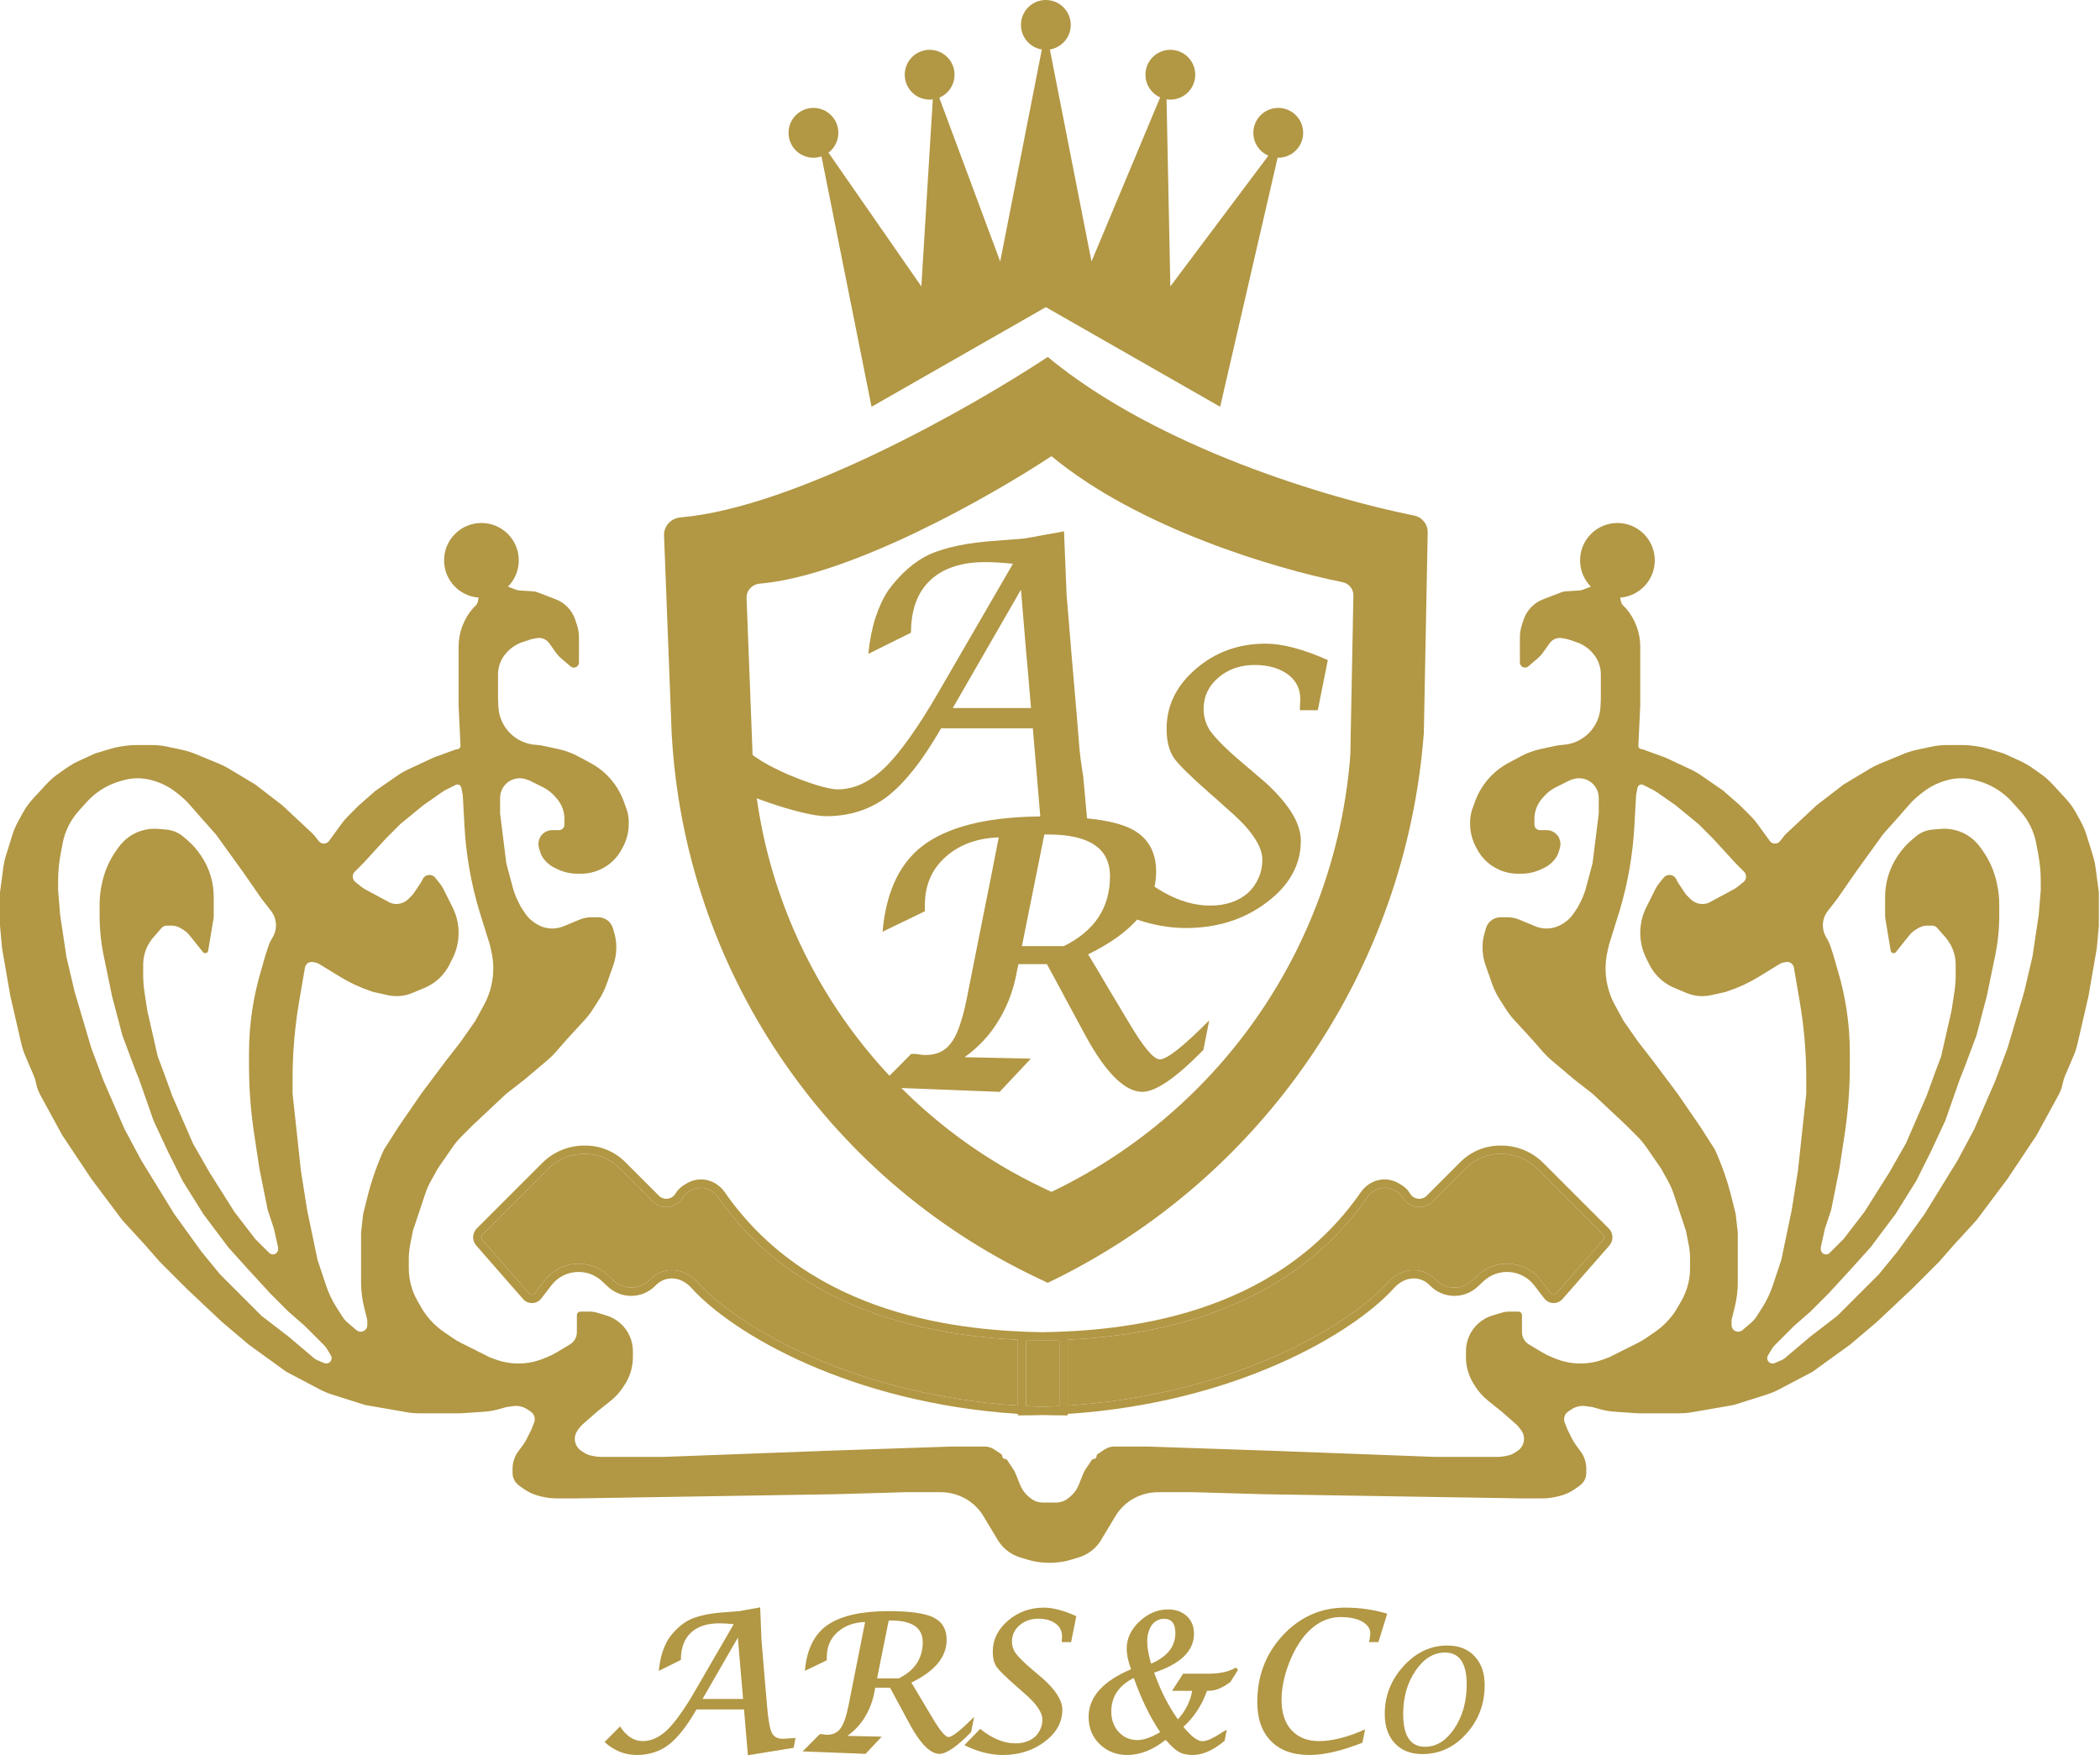
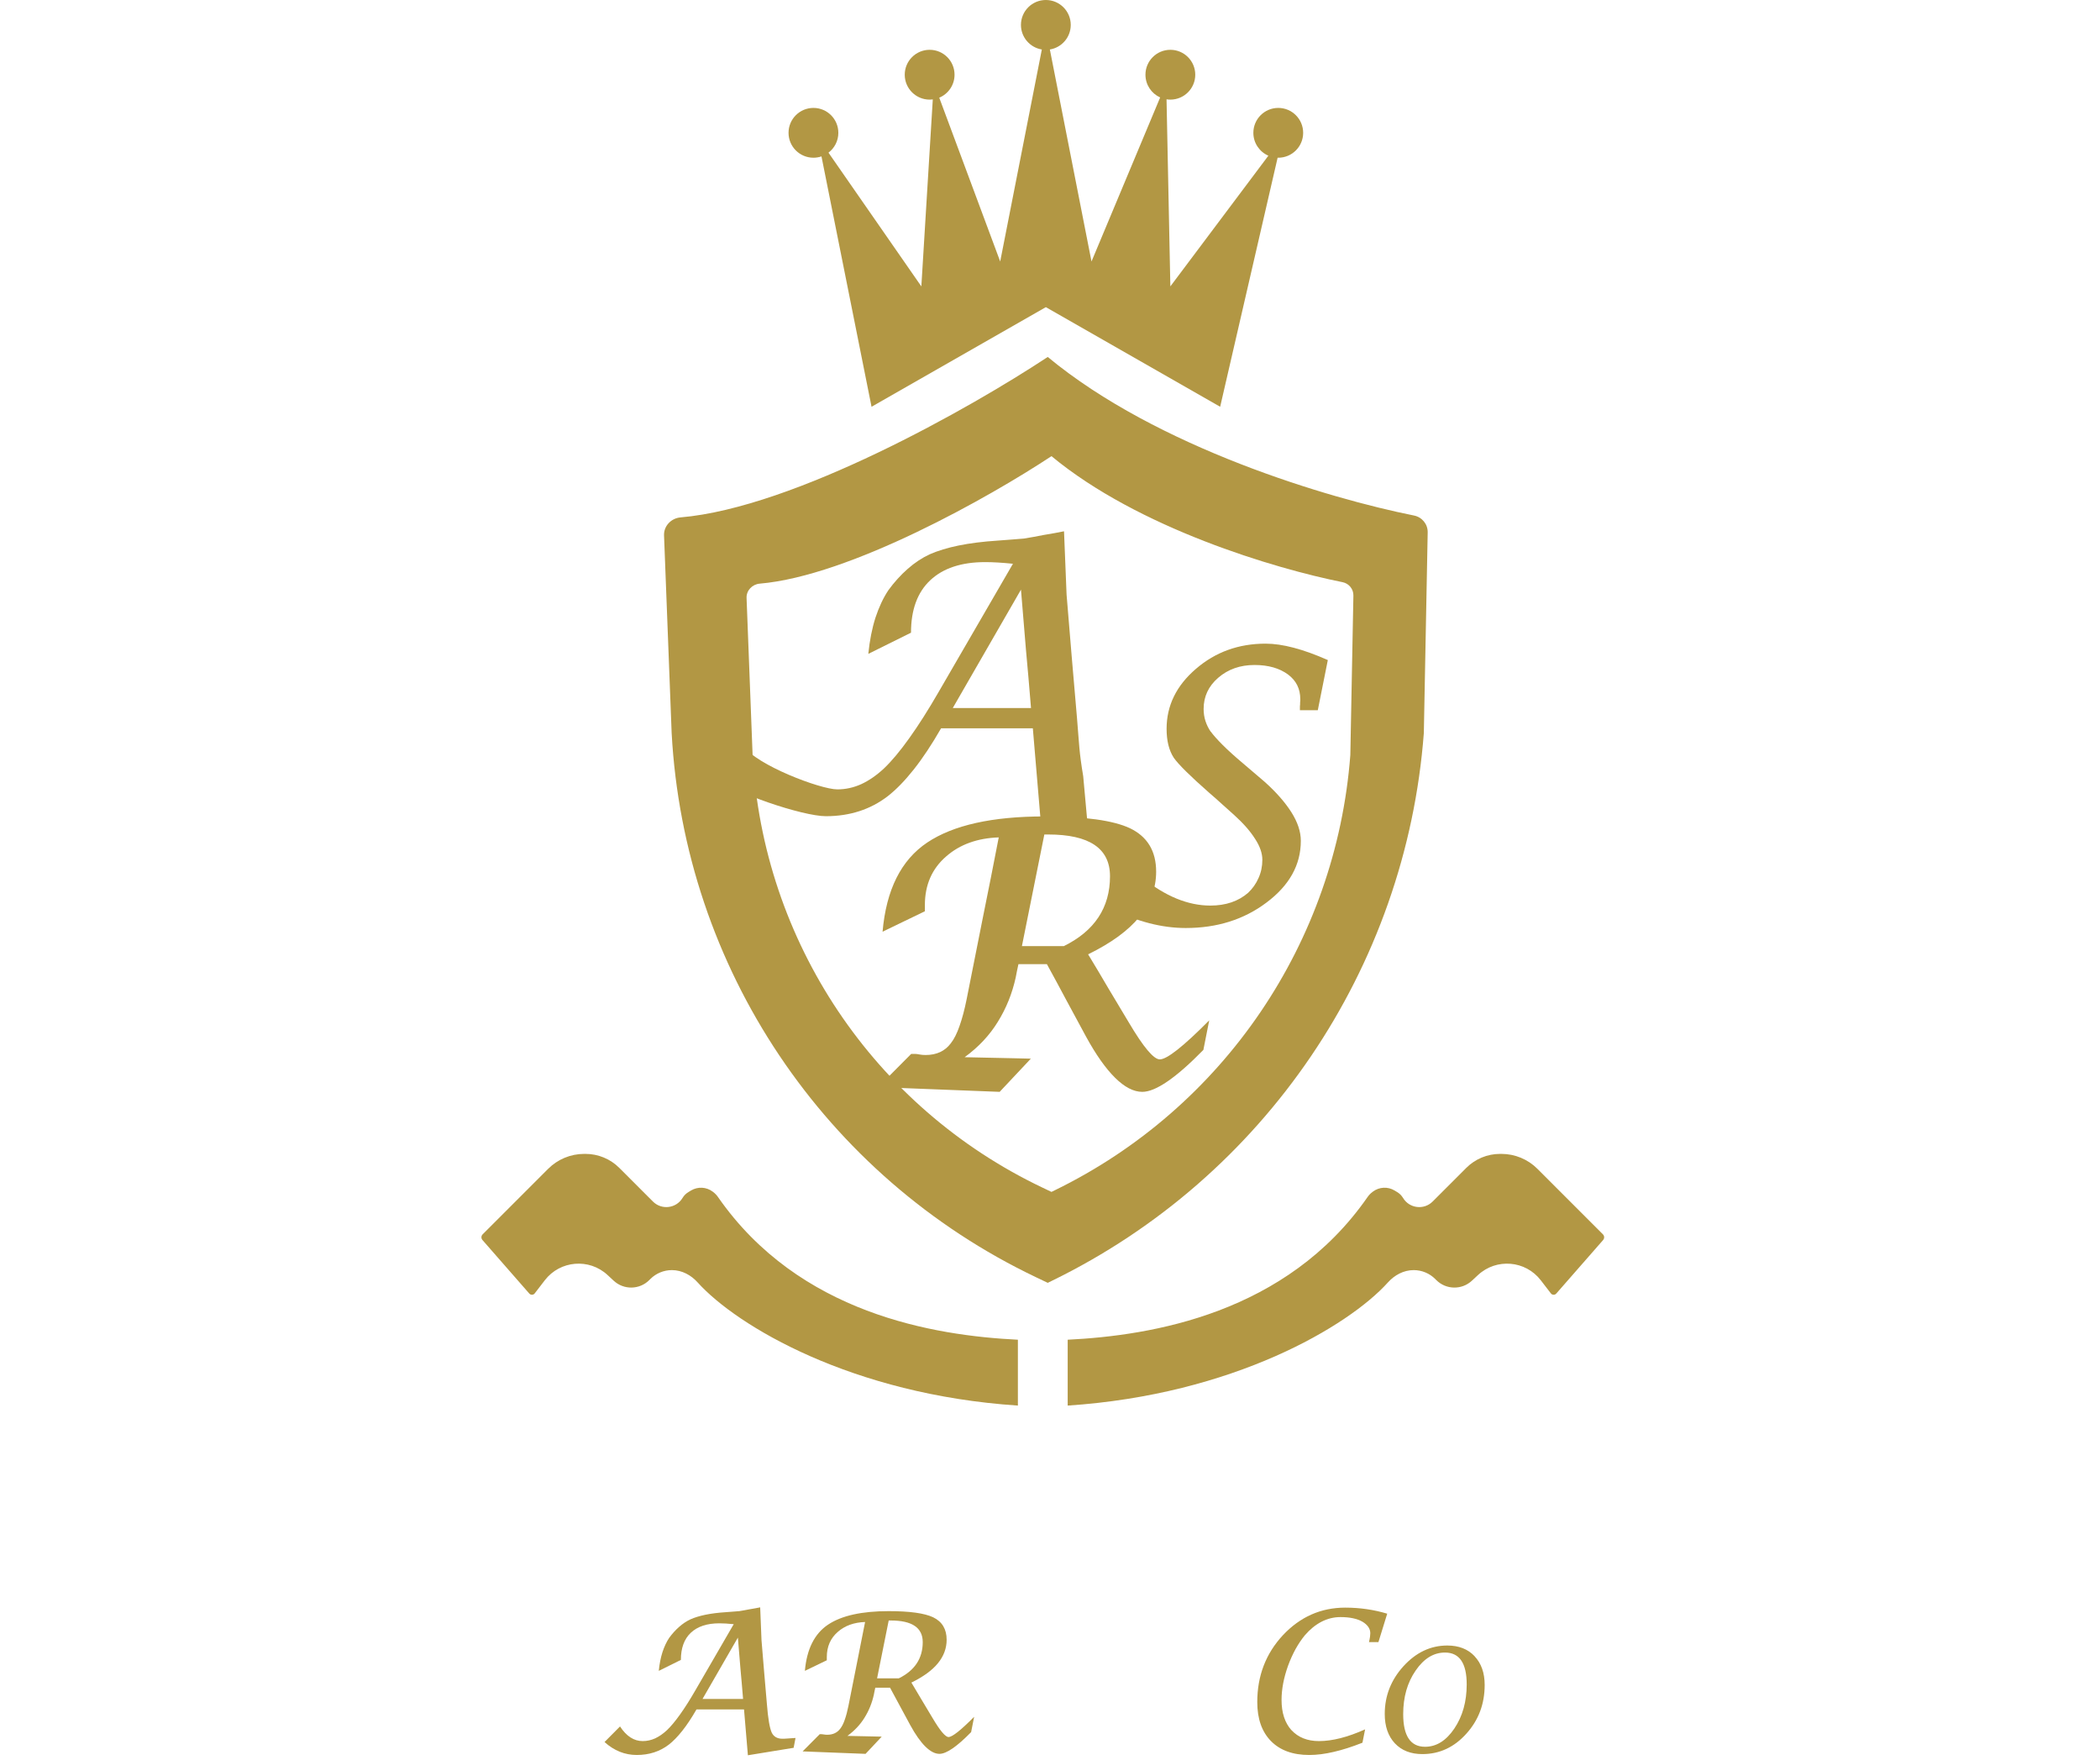
<svg xmlns="http://www.w3.org/2000/svg" width="253" height="212" viewBox="0 0 253 212" fill="none">
-   <path d="M118.09 208.267C119.524 209.429 120.94 210.009 122.337 210.009C123.293 210.009 124.079 209.744 124.694 209.212C124.974 208.947 125.191 208.639 125.343 208.29C125.502 207.941 125.582 207.561 125.582 207.152C125.582 206.742 125.43 206.305 125.126 205.842C124.83 205.372 124.398 204.878 123.828 204.362C123.578 204.134 123.32 203.903 123.054 203.668C122.788 203.425 122.527 203.193 122.268 202.973C121.069 201.918 120.329 201.185 120.048 200.776C119.752 200.32 119.604 199.72 119.604 198.977C119.604 197.527 120.215 196.278 121.437 195.231C122.652 194.183 124.102 193.659 125.787 193.659C126.834 193.659 128.128 194.001 129.669 194.684L129.043 197.815H127.927C127.927 197.792 127.927 197.762 127.927 197.724C127.927 197.679 127.927 197.633 127.927 197.587C127.935 197.534 127.939 197.485 127.939 197.439C127.939 197.394 127.939 197.364 127.939 197.348C127.946 197.295 127.95 197.25 127.95 197.212C127.95 197.174 127.95 197.143 127.95 197.121C127.95 196.483 127.699 195.974 127.199 195.595C126.66 195.193 125.957 194.992 125.092 194.992C124.196 194.992 123.441 195.257 122.826 195.789C122.219 196.312 121.915 196.961 121.915 197.736C121.915 198.001 121.953 198.252 122.029 198.487C122.105 198.722 122.215 198.946 122.36 199.159V199.147C122.527 199.375 122.777 199.656 123.111 199.99C123.445 200.324 123.874 200.711 124.398 201.151L125.718 202.278C126.439 202.924 126.997 203.557 127.392 204.18C127.787 204.802 127.984 205.398 127.984 205.967C127.984 207.47 127.267 208.757 125.832 209.827C124.428 210.882 122.75 211.41 120.8 211.41C119.32 211.41 117.782 211.015 116.188 210.226L118.09 208.267Z" fill="#B29744" />
  <path d="M96.696 210.977L98.757 208.905H98.996C99.072 208.905 99.163 208.916 99.269 208.939C99.391 208.962 99.519 208.973 99.656 208.973C100.339 208.973 100.863 208.73 101.227 208.245C101.432 207.987 101.615 207.626 101.774 207.163C101.941 206.692 102.089 206.134 102.218 205.489C102.552 203.804 102.886 202.123 103.22 200.445C103.562 198.768 103.896 197.083 104.222 195.39C102.886 195.436 101.793 195.83 100.943 196.574C100.055 197.341 99.611 198.354 99.611 199.614V200.001L96.969 201.276C97.197 198.658 98.127 196.802 99.759 195.709C101.383 194.623 103.82 194.081 107.068 194.081C109.588 194.081 111.372 194.327 112.42 194.821C113.505 195.344 114.048 196.248 114.048 197.531C114.048 198.555 113.699 199.497 113 200.354C112.31 201.204 111.243 201.982 109.801 202.688C110.226 203.387 110.651 204.1 111.076 204.829C111.509 205.55 111.934 206.26 112.351 206.958C113.255 208.484 113.896 209.247 114.276 209.247C114.723 209.247 115.752 208.434 117.361 206.81L116.997 208.655C115.289 210.4 114.018 211.273 113.183 211.273C112.644 211.273 112.078 210.981 111.486 210.397C110.894 209.812 110.287 208.951 109.664 207.812C109.254 207.053 108.848 206.301 108.446 205.558C108.051 204.814 107.645 204.062 107.228 203.303H105.452C105.421 203.44 105.391 203.58 105.36 203.724C105.338 203.861 105.311 203.998 105.281 204.134C105.061 205.136 104.689 206.059 104.165 206.901C103.649 207.744 102.958 208.48 102.093 209.11C102.427 209.118 102.772 209.125 103.129 209.133C103.486 209.14 103.842 209.148 104.199 209.155C104.563 209.163 104.916 209.171 105.258 209.178C105.6 209.186 105.922 209.193 106.226 209.201L104.279 211.273L96.696 210.977ZM105.668 202.176H108.287C110.207 201.227 111.167 199.774 111.167 197.815C111.167 196.077 109.881 195.208 107.307 195.208H107.068L105.668 202.176Z" fill="#B29744" />
  <path d="M74.698 207.971C75.465 209.148 76.376 209.736 77.431 209.736C77.947 209.736 78.448 209.626 78.934 209.406C79.42 209.178 79.89 208.852 80.346 208.427C80.824 207.971 81.348 207.345 81.917 206.548C82.494 205.744 83.109 204.776 83.762 203.645L88.396 195.652C87.72 195.584 87.143 195.549 86.665 195.549C85.177 195.549 84.031 195.929 83.226 196.688C82.429 197.439 82.031 198.529 82.031 199.956L79.367 201.276C79.45 200.442 79.598 199.69 79.811 199.022C80.031 198.354 80.3 197.781 80.619 197.303C80.983 196.802 81.386 196.358 81.826 195.971C82.266 195.584 82.725 195.28 83.204 195.06C83.705 194.84 84.304 194.658 85.003 194.513C85.709 194.369 86.525 194.267 87.451 194.206C87.58 194.198 87.731 194.187 87.906 194.172C88.081 194.157 88.278 194.141 88.498 194.126C88.589 194.119 88.68 194.111 88.771 194.103C88.862 194.096 88.961 194.088 89.067 194.081C89.257 194.05 89.458 194.016 89.671 193.978C89.891 193.933 90.111 193.891 90.331 193.853C90.559 193.815 90.779 193.777 90.992 193.739C91.204 193.701 91.401 193.663 91.584 193.625L91.743 197.576C91.849 198.851 91.956 200.134 92.062 201.425C92.176 202.715 92.286 203.994 92.392 205.262C92.529 207.023 92.726 208.18 92.984 208.734C93.227 209.212 93.652 209.452 94.259 209.452C94.29 209.452 94.354 209.452 94.453 209.452C94.552 209.444 94.673 209.436 94.817 209.429C94.961 209.414 95.121 209.402 95.295 209.395C95.47 209.387 95.652 209.376 95.842 209.36L95.614 210.545L90.103 211.444L89.637 205.922H83.91C83.325 206.939 82.756 207.797 82.202 208.495C81.648 209.193 81.109 209.748 80.585 210.157C79.499 210.992 78.209 211.41 76.714 211.41C75.279 211.41 73.985 210.89 72.831 209.85L74.698 207.971ZM84.638 204.658H89.523C89.47 203.99 89.416 203.356 89.363 202.757C89.31 202.157 89.257 201.565 89.204 200.98C89.159 200.388 89.109 199.793 89.056 199.193C89.003 198.586 88.95 197.944 88.897 197.269L84.638 204.658Z" fill="#B29744" />
-   <path d="M141.98 211.011C141.782 210.898 141.555 210.723 141.297 210.488C141.039 210.245 140.75 209.945 140.431 209.588C138.89 210.803 137.35 211.41 135.809 211.41C134.488 211.41 133.38 210.973 132.484 210.101C131.596 209.235 131.152 208.146 131.152 206.833C131.152 204.442 132.856 202.525 136.264 201.083C136.074 200.552 135.938 200.085 135.854 199.682C135.778 199.28 135.74 198.92 135.74 198.601C135.74 197.386 136.249 196.297 137.266 195.333V195.344C138.291 194.365 139.445 193.876 140.727 193.876C141.653 193.876 142.405 194.145 142.982 194.684C143.559 195.215 143.847 195.921 143.847 196.802C143.847 198.866 142.246 200.43 139.042 201.493C139.475 202.669 139.927 203.717 140.397 204.635C140.875 205.546 141.38 206.374 141.912 207.117C142.838 206.085 143.411 204.939 143.631 203.679H141.206L142.538 201.618H145.578C146.974 201.618 148.079 201.371 148.891 200.878L149.153 201.151L148.231 202.62C147.76 202.969 147.308 203.235 146.876 203.417C146.443 203.592 146.018 203.679 145.601 203.679H145.407C144.838 205.349 143.893 206.799 142.572 208.028C143.035 208.59 143.46 209.019 143.847 209.315C144.234 209.603 144.568 209.748 144.849 209.748C145.107 209.748 145.422 209.668 145.794 209.508C146.166 209.341 146.576 209.114 147.024 208.825L147.32 208.632C147.327 208.632 147.354 208.62 147.399 208.598C147.453 208.567 147.506 208.537 147.559 208.506C147.62 208.469 147.673 208.438 147.718 208.415C147.771 208.385 147.798 208.37 147.798 208.37L147.536 209.702C146.17 210.841 144.887 211.41 143.688 211.41C142.989 211.41 142.42 211.277 141.98 211.011ZM138.473 200.491C138.511 200.476 138.545 200.464 138.575 200.457C138.613 200.442 138.648 200.426 138.678 200.411C138.693 200.449 138.705 200.487 138.712 200.525C138.727 200.563 138.742 200.601 138.758 200.639L138.473 200.491ZM138.211 197.747C138.211 198.46 138.367 199.348 138.678 200.411C140.629 199.576 141.604 198.343 141.604 196.711C141.604 195.572 141.145 195.003 140.226 195.003C139.938 195.003 139.672 195.067 139.429 195.196C139.187 195.318 138.97 195.496 138.78 195.732C138.598 195.99 138.458 196.289 138.359 196.631C138.26 196.965 138.211 197.337 138.211 197.747ZM139.896 208.848C139.881 208.818 139.862 208.787 139.839 208.757C139.817 208.727 139.794 208.692 139.771 208.655C139.809 208.639 139.839 208.624 139.862 208.609C139.892 208.586 139.927 208.563 139.965 208.541L139.896 208.848ZM137.027 209.611C137.794 209.611 138.708 209.292 139.771 208.655C138.541 206.825 137.482 204.65 136.594 202.13C135.699 202.578 135.023 203.14 134.568 203.816C134.112 204.491 133.885 205.281 133.885 206.184C133.885 207.163 134.184 207.987 134.784 208.655V208.643C135.376 209.288 136.124 209.611 137.027 209.611Z" fill="#B29744" />
  <path d="M164.143 209.93C162.906 210.423 161.756 210.791 160.693 211.034C159.631 211.285 158.644 211.41 157.733 211.41C155.759 211.41 154.222 210.852 153.122 209.736C152.021 208.613 151.471 207.045 151.471 205.034C151.471 201.884 152.499 199.2 154.556 196.984C156.636 194.768 159.141 193.659 162.071 193.659C163.817 193.659 165.502 193.902 167.126 194.388L166.067 197.815H164.929C164.99 197.557 165.031 197.341 165.054 197.166C165.077 196.992 165.088 196.851 165.088 196.745C165.088 196.198 164.773 195.735 164.143 195.356C163.49 194.984 162.61 194.798 161.502 194.798C160.697 194.798 159.934 194.984 159.213 195.356C158.492 195.728 157.824 196.271 157.209 196.984C156.815 197.462 156.443 198.013 156.093 198.635C155.752 199.257 155.448 199.929 155.183 200.65C154.659 202.108 154.397 203.485 154.397 204.783C154.397 206.324 154.795 207.539 155.592 208.427V208.415C156.405 209.296 157.509 209.736 158.906 209.736C160.507 209.736 162.359 209.266 164.462 208.324L164.143 209.93Z" fill="#B29744" />
  <path d="M171.359 211.302C169.967 211.302 168.862 210.869 168.045 210.002C167.234 209.129 166.829 207.955 166.829 206.478C166.829 204.291 167.581 202.37 169.086 200.714C170.601 199.053 172.36 198.223 174.363 198.223C175.75 198.223 176.846 198.651 177.651 199.506H177.643C178.46 200.368 178.868 201.523 178.868 202.971C178.868 205.259 178.132 207.216 176.661 208.844C175.191 210.483 173.423 211.302 171.359 211.302ZM171.686 210.421C173.046 210.421 174.217 209.694 175.202 208.24C176.203 206.758 176.703 204.982 176.703 202.912C176.703 200.351 175.831 199.07 174.086 199.07C172.721 199.07 171.544 199.792 170.554 201.235C169.553 202.678 169.052 204.428 169.052 206.486C169.052 209.11 169.93 210.421 171.686 210.421Z" fill="#B29744" />
  <path fill-rule="evenodd" clip-rule="evenodd" d="M126.228 43C116.918 49.154 95.698 61.158 81.991 62.327C80.86 62.423 79.958 63.362 80.001 64.496L80.918 88.31C82.452 116.548 99.291 141.691 124.818 153.861L126.228 154.533L126.768 154.27C152.34 141.788 169.379 116.685 171.538 88.31L172.003 64.131C172.022 63.146 171.326 62.296 170.36 62.103C160.134 60.059 139.402 53.916 126.228 43ZM126.677 54.95C119.279 59.84 102.417 69.379 91.524 70.308C90.626 70.384 89.909 71.13 89.944 72.031L90.671 90.956C91.891 113.394 105.272 133.374 125.556 143.045L126.677 143.579L127.106 143.37C147.427 133.451 160.967 113.503 162.682 90.956L163.052 71.742C163.067 70.959 162.514 70.284 161.746 70.13C153.62 68.506 137.146 63.624 126.677 54.95Z" fill="#B29744" />
-   <path fill-rule="evenodd" clip-rule="evenodd" d="M70.381 138C68.488 138 66.672 138.752 65.333 140.091L57.439 147.985C56.881 148.543 56.851 149.439 57.371 150.033L63.016 156.484C63.606 157.159 64.666 157.125 65.212 156.415L66.427 154.836C67.911 152.906 70.734 152.67 72.518 154.327L73.254 155.011C74.867 156.509 77.376 156.462 78.933 154.906L79.055 154.783C79.557 154.282 80.237 154 80.946 154C81.828 154 82.669 154.445 83.302 155.148C88.263 160.657 102.44 169.001 122.631 170.321V170.5H123.131C123.974 170.5 124.807 170.488 125.631 170.463C126.456 170.488 127.289 170.5 128.131 170.5H128.631V170.321C148.823 169.001 163 160.657 167.961 155.148C168.593 154.445 169.435 154 170.316 154C171.026 154 171.706 154.282 172.208 154.783L172.33 154.906C173.886 156.462 176.395 156.509 178.008 155.011L178.745 154.327C180.529 152.67 183.351 152.906 184.836 154.836L186.05 156.415C186.597 157.125 187.657 157.159 188.247 156.484L193.892 150.033C194.412 149.439 194.382 148.543 193.823 147.985L185.929 140.091C184.591 138.752 182.775 138 180.881 138H180.723C178.931 138 177.212 138.712 175.945 139.979L171.89 144.034C171.301 144.623 170.316 144.502 169.887 143.788C169.63 143.36 169.272 143.001 168.843 142.744L168.521 142.551C167.36 141.854 165.892 141.93 164.808 142.742L164.732 142.799C164.421 143.033 164.152 143.319 163.935 143.632C153.447 158.729 135.177 160.319 125.631 160.482C116.086 160.319 97.815 158.729 87.328 143.632C87.11 143.319 86.842 143.033 86.531 142.799L86.455 142.742C85.371 141.93 83.903 141.854 82.741 142.551L82.419 142.744C81.991 143.001 81.632 143.36 81.376 143.788C80.947 144.502 79.962 144.623 79.373 144.034L75.318 139.979C74.05 138.712 72.332 138 70.539 138H70.381ZM122.631 161.386C112.515 160.889 96.259 158.241 86.506 144.203C86.345 143.971 86.15 143.764 85.93 143.599L85.855 143.542C85.096 142.974 84.069 142.921 83.256 143.408L82.934 143.602C82.646 143.774 82.406 144.015 82.233 144.302C81.47 145.574 79.715 145.79 78.666 144.742L74.611 140.686C73.531 139.607 72.066 139 70.539 139H70.381C68.753 139 67.192 139.647 66.04 140.798L58.147 148.692C57.96 148.878 57.95 149.177 58.124 149.375L63.768 155.826C63.943 156.026 64.258 156.016 64.42 155.805L65.634 154.226C67.478 151.83 70.983 151.537 73.198 153.594L73.935 154.278C75.154 155.41 77.049 155.375 78.226 154.199L78.348 154.076C79.037 153.387 79.972 153 80.946 153C82.172 153 83.268 153.615 84.045 154.479C88.797 159.756 102.69 168 122.631 169.319V161.386ZM123.631 169.379V161.5C124.241 161.498 124.911 161.495 125.631 161.483C126.352 161.495 127.021 161.498 127.631 161.5V169.379C126.971 169.415 126.304 169.443 125.631 169.463C124.958 169.443 124.292 169.415 123.631 169.379ZM128.631 169.319V161.386C138.747 160.889 155.004 158.241 164.756 144.203C164.918 143.971 165.113 143.764 165.332 143.599L165.408 143.542C166.167 142.974 167.194 142.921 168.007 143.408L168.329 143.602C168.617 143.774 168.857 144.015 169.03 144.302C169.793 145.574 171.548 145.79 172.597 144.742L176.652 140.686C177.732 139.607 179.196 139 180.723 139H180.881C182.51 139 184.071 139.647 185.222 140.798L193.116 148.692C193.302 148.878 193.312 149.177 193.139 149.375L187.494 155.826C187.319 156.026 187.005 156.016 186.843 155.805L185.629 154.226C183.785 151.83 180.28 151.537 178.064 153.594L177.328 154.278C176.109 155.41 174.213 155.375 173.037 154.199L172.915 154.076C172.226 153.387 171.291 153 170.316 153C169.091 153 167.995 153.615 167.218 154.479C162.466 159.756 148.572 168 128.631 169.319Z" fill="#B29744" />
  <path d="M128.631 161.386V169.319C148.572 168 162.466 159.756 167.218 154.479C167.995 153.615 169.091 153 170.316 153C171.291 153 172.226 153.387 172.915 154.076L173.037 154.199C174.213 155.375 176.109 155.41 177.328 154.278L178.064 153.594C180.28 151.537 183.785 151.83 185.629 154.226L186.843 155.805C187.005 156.016 187.319 156.026 187.494 155.826L193.139 149.375C193.312 149.177 193.302 148.878 193.116 148.692L185.222 140.798C184.071 139.647 182.51 139 180.881 139H180.723C179.196 139 177.732 139.607 176.652 140.686L172.597 144.742C171.548 145.79 169.793 145.574 169.03 144.302C168.857 144.015 168.617 143.774 168.329 143.602L168.007 143.408C167.194 142.921 166.167 142.974 165.408 143.542L165.332 143.599C165.113 143.764 164.918 143.971 164.756 144.203C155.004 158.241 138.747 160.889 128.631 161.386Z" fill="#B29744" />
-   <path d="M123.631 169.379V161.5C124.241 161.498 124.911 161.495 125.631 161.483C126.352 161.495 127.021 161.498 127.631 161.5V169.379C126.971 169.415 126.304 169.443 125.631 169.463C124.958 169.443 124.292 169.415 123.631 169.379Z" fill="#B29744" />
  <path d="M122.631 161.386C112.515 160.889 96.259 158.241 86.506 144.203C86.345 143.971 86.15 143.764 85.93 143.599L85.855 143.542C85.096 142.974 84.069 142.921 83.256 143.408L82.934 143.602C82.646 143.774 82.406 144.015 82.233 144.302C81.47 145.574 79.715 145.79 78.666 144.742L74.611 140.686C73.531 139.607 72.066 139 70.539 139H70.381C68.753 139 67.192 139.647 66.04 140.798L58.147 148.692C57.96 148.878 57.95 149.177 58.124 149.375L63.768 155.826C63.943 156.026 64.258 156.016 64.42 155.805L65.634 154.226C67.478 151.83 70.983 151.537 73.198 153.594L73.935 154.278C75.154 155.41 77.049 155.375 78.226 154.199L78.348 154.076C79.037 153.387 79.972 153 80.946 153C82.172 153 83.268 153.615 84.045 154.479C88.797 159.756 102.69 168 122.631 169.319V161.386Z" fill="#B29744" />
-   <path fill-rule="evenodd" clip-rule="evenodd" d="M62.5 67.5C62.5 68.734 62.003 69.852 61.199 70.665C61.288 70.7 61.378 70.736 61.465 70.771L61.473 70.774L61.473 70.774C61.916 70.951 62.324 71.114 62.546 71.128L64.216 71.232C64.404 71.244 64.59 71.284 64.766 71.352L66.969 72.2C67.484 72.398 67.952 72.702 68.342 73.092C68.775 73.525 69.101 74.052 69.294 74.633L69.503 75.259C69.667 75.75 69.75 76.264 69.75 76.781V79.807C69.75 80.072 69.581 80.306 69.33 80.39C69.125 80.458 68.9 80.414 68.736 80.274L67.559 79.265C67.354 79.089 67.171 78.889 67.013 78.668L66.161 77.475C66.105 77.396 66.041 77.324 65.971 77.257C65.909 77.198 65.842 77.144 65.77 77.097C65.437 76.875 65.03 76.794 64.637 76.873L64 77L62.94 77.353C62.162 77.613 61.472 78.084 60.947 78.713L60.889 78.783C60.631 79.093 60.424 79.44 60.274 79.814C60.093 80.267 60 80.751 60 81.239V84.25L60.042 85.132C60.16 87.612 62.137 89.599 64.617 89.73C64.872 89.743 65.126 89.777 65.375 89.83L67.265 90.235C68.084 90.411 68.875 90.7 69.615 91.094L71.123 91.899C71.87 92.297 72.554 92.804 73.153 93.403C74.04 94.29 74.722 95.361 75.151 96.54L75.5 97.5C75.666 97.997 75.75 98.517 75.75 99.041V99.222C75.75 100.225 75.499 101.211 75.018 102.091L74.873 102.357C74.463 103.109 73.885 103.755 73.183 104.247C72.251 104.9 71.139 105.25 70 105.25H69.575C68.704 105.25 67.844 105.047 67.065 104.657L66.737 104.494C66.415 104.332 66.12 104.12 65.865 103.865L65.764 103.765C65.427 103.427 65.181 103.009 65.05 102.55L64.928 102.123C64.814 101.722 64.853 101.293 65.04 100.921C65.322 100.356 65.898 100 66.529 100H67.346C67.593 100 67.82 99.86 67.931 99.638C67.976 99.547 68 99.447 68 99.346V98.632C68 97.741 67.677 96.88 67.09 96.21L66.851 95.937C66.454 95.483 65.973 95.111 65.433 94.842L63.965 94.108C63.822 94.036 63.674 93.975 63.522 93.924L63.364 93.871C63.123 93.791 62.87 93.75 62.616 93.75C61.309 93.75 60.25 94.809 60.25 96.116V98L61 104L61.764 106.864C61.921 107.453 62.137 108.025 62.41 108.57L62.75 109.25L63.265 110.022C63.585 110.502 64.003 110.908 64.492 111.214L64.638 111.305C65.356 111.754 66.21 111.934 67.048 111.815C67.348 111.772 67.641 111.691 67.921 111.574L69.841 110.775C70.276 110.593 70.743 110.5 71.214 110.5H72.087C72.662 110.5 73.203 110.771 73.548 111.23C73.681 111.409 73.781 111.61 73.843 111.824L74.034 112.495C74.177 112.996 74.25 113.514 74.25 114.035V114.15C74.25 114.878 74.126 115.601 73.884 116.288L73.092 118.531C72.865 119.175 72.565 119.791 72.198 120.367L71.424 121.583C71.142 122.027 70.821 122.445 70.466 122.833L68.25 125.25L66.945 126.742C66.649 127.08 66.328 127.396 65.985 127.686L63.25 130L61 131.75L57 135.5L55.574 136.926C55.192 137.308 54.845 137.723 54.538 138.167L52.75 140.75L51.906 142.269C51.636 142.755 51.411 143.266 51.236 143.794L49.75 148.25L49.425 149.876C49.309 150.457 49.25 151.049 49.25 151.641V152.778C49.25 153.424 49.329 154.067 49.486 154.693C49.661 155.394 49.932 156.068 50.291 156.696L50.737 157.478C51.404 158.644 52.324 159.647 53.428 160.412L54.474 161.136C54.824 161.378 55.191 161.596 55.572 161.786L59 163.5L59.638 163.739C60.539 164.077 61.493 164.25 62.455 164.25C63.476 164.25 64.487 164.055 65.435 163.676L65.83 163.518C66.276 163.34 66.707 163.126 67.118 162.879L68.671 161.948C68.888 161.818 69.073 161.641 69.213 161.43C69.4 161.15 69.5 160.82 69.5 160.483V158.427C69.5 158.314 69.545 158.205 69.625 158.125C69.705 158.045 69.814 158 69.927 158H71.042C71.346 158 71.648 158.044 71.939 158.132L73.049 158.465C73.675 158.653 74.253 158.975 74.742 159.41C75.701 160.262 76.25 161.484 76.25 162.767V163.48C76.25 164.636 75.92 165.768 75.3 166.743L75.136 167.001C74.715 167.662 74.188 168.25 73.575 168.74L72 170L70.225 171.553C70.075 171.684 69.94 171.83 69.821 171.989L69.595 172.289C69.371 172.588 69.25 172.952 69.25 173.326C69.25 173.903 69.539 174.442 70.019 174.763L70.345 174.98C70.612 175.158 70.912 175.282 71.227 175.345L71.583 175.417C71.86 175.472 72.142 175.5 72.425 175.5H80L100 174.75L114.75 174.25H118.599C119.023 174.25 119.439 174.376 119.792 174.611L120.605 175.153C120.696 175.214 120.75 175.315 120.75 175.424C120.75 175.604 120.896 175.75 121.076 175.75C121.185 175.75 121.286 175.804 121.347 175.895L122.087 177.006C122.195 177.168 122.287 177.341 122.359 177.523L122.895 178.863C123.128 179.445 123.507 179.956 123.996 180.346L124.177 180.491C124.391 180.662 124.633 180.794 124.893 180.881C125.129 180.96 125.377 181 125.627 181H126H126.862H127.236C127.485 181 127.733 180.96 127.969 180.881C128.229 180.794 128.472 180.662 128.685 180.491L128.867 180.346C129.355 179.956 129.734 179.445 129.967 178.863L130.503 177.523C130.576 177.341 130.667 177.168 130.775 177.006L131.516 175.895C131.576 175.804 131.678 175.75 131.786 175.75C131.966 175.75 132.112 175.604 132.112 175.424C132.112 175.315 132.167 175.214 132.257 175.153L133.07 174.611C133.424 174.376 133.839 174.25 134.264 174.25H138.112L152.862 174.75L172.862 175.5H180.437C180.72 175.5 181.002 175.472 181.279 175.417L181.635 175.345C181.95 175.282 182.25 175.158 182.517 174.98L182.843 174.763C183.324 174.442 183.612 173.903 183.612 173.326C183.612 172.952 183.491 172.588 183.267 172.289L183.041 171.989C182.922 171.83 182.787 171.684 182.637 171.553L180.862 170L179.287 168.74C178.675 168.25 178.147 167.662 177.726 167.001L177.563 166.743C176.942 165.768 176.612 164.636 176.612 163.48V162.767C176.612 161.484 177.161 160.262 178.12 159.41C178.609 158.975 179.187 158.653 179.813 158.465L180.924 158.132C181.214 158.044 181.516 158 181.82 158H182.935C182.974 158 183.013 158.005 183.05 158.016C183.12 158.035 183.185 158.073 183.237 158.125C183.317 158.205 183.362 158.314 183.362 158.427V160.483C183.362 160.82 183.462 161.15 183.649 161.43C183.789 161.641 183.975 161.818 184.192 161.948L185.744 162.879C186.155 163.126 186.586 163.34 187.032 163.518L187.428 163.676C188.375 164.055 189.387 164.25 190.407 164.25C191.369 164.25 192.324 164.077 193.224 163.739L193.862 163.5L197.29 161.786C197.671 161.596 198.038 161.378 198.388 161.136L199.434 160.412C200.539 159.647 201.458 158.644 202.125 157.478L202.572 156.696C202.93 156.068 203.201 155.394 203.376 154.693C203.533 154.067 203.612 153.424 203.612 152.778V151.641C203.612 151.049 203.554 150.457 203.437 149.876L203.112 148.25L201.627 143.794C201.451 143.266 201.226 142.755 200.956 142.269L200.112 140.75L198.324 138.167C198.017 137.723 197.67 137.308 197.288 136.926L195.862 135.5L191.862 131.75L189.612 130L186.877 127.686C186.534 127.396 186.214 127.08 185.918 126.742L184.612 125.25L182.396 122.833C182.041 122.445 181.72 122.027 181.438 121.583L180.664 120.367C180.297 119.791 179.997 119.175 179.77 118.531L178.978 116.288C178.736 115.601 178.612 114.878 178.612 114.15V114.035C178.612 113.514 178.685 112.996 178.828 112.495L179.02 111.824C179.081 111.61 179.181 111.409 179.314 111.23C179.659 110.771 180.2 110.5 180.775 110.5H181.648C182.119 110.5 182.586 110.593 183.022 110.775L184.941 111.574C185.221 111.691 185.514 111.772 185.814 111.815C186.652 111.934 187.506 111.754 188.224 111.305L188.37 111.214C188.859 110.908 189.278 110.502 189.597 110.022L190.112 109.25L190.452 108.57C190.725 108.025 190.941 107.453 191.098 106.864L191.862 104L192.612 98V96.116C192.612 94.809 191.553 93.75 190.246 93.75C189.992 93.75 189.739 93.791 189.498 93.871L189.341 93.924C189.189 93.975 189.04 94.036 188.897 94.108L187.429 94.842C186.89 95.111 186.408 95.483 186.011 95.937L185.772 96.21C185.186 96.88 184.862 97.741 184.862 98.632V99.346C184.862 99.447 184.886 99.547 184.931 99.638C185.042 99.86 185.269 100 185.517 100H186.333C186.964 100 187.54 100.356 187.823 100.921C188.009 101.293 188.049 101.722 187.934 102.123L187.812 102.55C187.681 103.009 187.435 103.427 187.098 103.765L186.997 103.865C186.742 104.12 186.448 104.332 186.125 104.494L185.797 104.657C185.018 105.047 184.159 105.25 183.287 105.25H182.862C181.723 105.25 180.612 104.9 179.679 104.247C178.977 103.755 178.399 103.109 177.989 102.357L177.844 102.091C177.364 101.211 177.112 100.225 177.112 99.222V99.041C177.112 98.517 177.197 97.997 177.362 97.5L177.711 96.54C178.14 95.361 178.822 94.29 179.709 93.403C180.308 92.804 180.992 92.297 181.739 91.899L183.248 91.094C183.987 90.7 184.778 90.411 185.597 90.235L187.487 89.83C187.737 89.777 187.99 89.743 188.246 89.73C190.725 89.599 192.702 87.612 192.82 85.132L192.862 84.25V81.239C192.862 80.751 192.769 80.267 192.588 79.814C192.438 79.44 192.231 79.093 191.973 78.783L191.915 78.713C191.39 78.084 190.7 77.613 189.922 77.353L188.862 77L188.225 76.873C187.833 76.794 187.425 76.875 187.092 77.097C186.94 77.198 186.808 77.326 186.701 77.475L185.849 78.668C185.692 78.889 185.508 79.089 185.303 79.265L184.126 80.274C183.962 80.414 183.737 80.458 183.532 80.39C183.281 80.306 183.112 80.072 183.112 79.807V76.781C183.112 76.264 183.196 75.75 183.359 75.259L183.568 74.633C183.761 74.052 184.088 73.525 184.52 73.092C184.911 72.702 185.378 72.398 185.893 72.2L188.096 71.352C188.273 71.284 188.458 71.244 188.647 71.232L190.317 71.128C190.538 71.114 190.946 70.951 191.39 70.774L191.527 70.719C191.572 70.701 191.618 70.683 191.663 70.665C190.859 69.852 190.362 68.734 190.362 67.5C190.362 65.015 192.377 63 194.862 63C197.347 63 199.362 65.015 199.362 67.5C199.362 69.874 197.524 71.819 195.193 71.988C195.212 72.076 195.23 72.163 195.246 72.243L195.246 72.245C195.268 72.353 195.287 72.451 195.307 72.529C195.343 72.674 195.418 72.806 195.523 72.911L195.862 73.25C196.99 74.539 197.612 76.194 197.612 77.907V85L197.383 89.822C197.371 90.055 197.557 90.25 197.79 90.25C197.838 90.25 197.885 90.258 197.93 90.275L200.612 91.25L203.672 92.678C204.131 92.892 204.572 93.145 204.989 93.434L207.612 95.25L209.612 97L210.889 98.277C211.204 98.592 211.494 98.931 211.756 99.291L213.216 101.299C213.311 101.43 213.445 101.528 213.598 101.579C213.907 101.682 214.247 101.581 214.451 101.327L215.018 100.618C215.044 100.586 215.071 100.554 215.099 100.523C215.138 100.479 215.18 100.437 215.223 100.397L218.862 97L222.112 94.5L225.283 92.597C225.669 92.366 226.071 92.164 226.487 91.993L229.363 90.808C229.862 90.603 230.377 90.443 230.904 90.33L232.68 89.95C233.3 89.817 233.932 89.75 234.566 89.75H236.473C236.898 89.75 237.324 89.78 237.745 89.841L238.195 89.905C238.639 89.968 239.078 90.065 239.508 90.194L241.362 90.75L243.356 91.656C243.859 91.885 244.34 92.159 244.793 92.476L245.818 93.194C246.346 93.564 246.833 93.989 247.27 94.463L248.857 96.182C249.359 96.725 249.791 97.328 250.145 97.977L250.688 98.971C250.97 99.489 251.201 100.034 251.377 100.597L252.133 103.017C252.286 103.505 252.396 104.005 252.464 104.512L252.862 107.5V111.5L252.612 114.25L251.612 120L250.293 125.717C250.173 126.238 250.006 126.747 249.796 127.239L248.816 129.524C248.681 129.84 248.578 130.17 248.511 130.508C248.412 131 248.24 131.474 248 131.914L245.362 136.75L241.862 142L238.112 147L235.362 150L233.612 152L230.362 155.25L226.112 159.25L222.862 162L218.362 165.25L214.325 167.375C213.851 167.624 213.355 167.831 212.844 167.993L208.862 169.25L203.878 170.117C203.368 170.205 202.852 170.25 202.335 170.25H197.362L194.566 170.064C193.932 170.021 193.304 169.912 192.693 169.737L191.862 169.5L191.052 169.384C190.447 169.298 189.831 169.438 189.322 169.777L188.93 170.038C188.724 170.175 188.57 170.378 188.491 170.613C188.408 170.863 188.416 171.134 188.514 171.379L188.862 172.25L189.374 173.274C189.533 173.591 189.719 173.893 189.932 174.176L190.405 174.807C190.864 175.419 191.112 176.164 191.112 176.929V177.438C191.112 177.805 191.004 178.163 190.801 178.467C190.676 178.654 190.518 178.817 190.336 178.948L189.783 179.342C189.175 179.776 188.487 180.083 187.758 180.245L187.401 180.325C186.877 180.441 186.341 180.5 185.805 180.5H183.362L152.362 180L143.612 179.75H139.526C138.757 179.75 137.995 179.897 137.282 180.182L137.251 180.195C136.339 180.559 135.533 181.145 134.905 181.899C134.71 182.133 134.534 182.381 134.377 182.642L132.664 185.498C132.463 185.831 132.223 186.139 131.948 186.414C131.399 186.963 130.724 187.369 129.982 187.598L129.088 187.873C128.365 188.095 127.617 188.22 126.862 188.245V188.25H126.58H126.282H126V188.245C125.245 188.22 124.497 188.095 123.774 187.873L122.88 187.598C122.138 187.369 121.463 186.963 120.914 186.414C120.639 186.139 120.399 185.831 120.199 185.498L118.485 182.642C118.329 182.381 118.152 182.133 117.957 181.899C117.329 181.145 116.523 180.559 115.611 180.195L115.581 180.182C114.867 179.897 114.105 179.75 113.336 179.75H109.25L100.5 180L69.5 180.5H67.058C66.521 180.5 65.986 180.441 65.462 180.325L65.105 180.245C64.376 180.083 63.687 179.776 63.079 179.342L62.527 178.948C62.344 178.817 62.186 178.654 62.062 178.467C61.858 178.163 61.75 177.805 61.75 177.438V176.929C61.75 176.164 61.998 175.419 62.457 174.807L62.931 174.176C63.143 173.893 63.33 173.591 63.488 173.274L64 172.25L64.348 171.379C64.446 171.134 64.454 170.863 64.371 170.613C64.293 170.378 64.138 170.175 63.932 170.038L63.54 169.777C63.031 169.438 62.415 169.298 61.81 169.384L61 169.5L60.17 169.737C59.558 169.912 58.93 170.021 58.296 170.064L55.5 170.25H50.527C50.01 170.25 49.494 170.205 48.985 170.117L44 169.25L40.018 167.993C39.507 167.831 39.011 167.624 38.537 167.375L34.5 165.25L30 162L26.75 159.25L22.5 155.25L19.25 152L17.5 150L14.75 147L11 142L7.5 136.75L4.862 131.914C4.622 131.474 4.45 131 4.352 130.508C4.284 130.17 4.182 129.84 4.046 129.524L3.067 127.239C2.856 126.747 2.69 126.238 2.569 125.717L1.25 120L0.25 114.25L0 111.5V107.5L0.398 104.512C0.466 104.005 0.577 103.505 0.729 103.017L1.485 100.597C1.661 100.034 1.892 99.489 2.175 98.971L2.717 97.977C3.071 97.328 3.504 96.725 4.005 96.182L5.592 94.463C6.029 93.989 6.516 93.564 7.044 93.194L8.069 92.476C8.522 92.159 9.003 91.885 9.506 91.656L11.5 90.75L13.354 90.194C13.784 90.065 14.223 89.968 14.668 89.905L15.117 89.841C15.538 89.78 15.964 89.75 16.39 89.75H18.297C18.93 89.75 19.562 89.817 20.182 89.95L21.958 90.33C22.485 90.443 23.001 90.603 23.499 90.808L26.375 91.993C26.791 92.164 27.194 92.366 27.579 92.597L30.75 94.5L34 97L37.639 100.397C37.713 100.466 37.782 100.539 37.844 100.618L38.412 101.327C38.615 101.581 38.955 101.682 39.264 101.579C39.417 101.528 39.551 101.43 39.646 101.299L41.107 99.291C41.368 98.931 41.658 98.592 41.973 98.277L43.25 97L45.25 95.25L47.873 93.434C48.29 93.145 48.731 92.892 49.19 92.678L52.25 91.25L54.932 90.275C54.977 90.258 55.024 90.25 55.072 90.25C55.305 90.25 55.491 90.055 55.48 89.822L55.25 85V77.907C55.25 76.194 55.872 74.539 57 73.25L57.339 72.911C57.444 72.806 57.519 72.674 57.555 72.529C57.575 72.451 57.594 72.353 57.616 72.245L57.616 72.243C57.625 72.2 57.634 72.154 57.644 72.108C57.652 72.068 57.66 72.028 57.669 71.988C55.338 71.819 53.5 69.874 53.5 67.5C53.5 65.015 55.515 63 58 63C60.485 63 62.5 65.015 62.5 67.5ZM14.944 93.97C15.479 93.824 16.031 93.75 16.585 93.75C17.192 93.75 17.795 93.839 18.377 94.013L18.599 94.08C19.525 94.358 20.391 94.804 21.154 95.398L21.488 95.657C21.995 96.052 22.463 96.493 22.886 96.977L24 98.25L26 100.5L29.25 105L31.5 108.25L32.656 109.736C33.041 110.231 33.25 110.841 33.25 111.468C33.25 111.98 33.111 112.482 32.848 112.92L32.713 113.145C32.571 113.381 32.456 113.632 32.369 113.893L32 115L31.5 116.75L31.461 116.881C30.988 118.458 30.627 120.067 30.383 121.696C30.128 123.396 30 125.113 30 126.833V128.354C30 131.114 30.208 133.87 30.621 136.599L31.25 140.75L31.75 143.25L32.25 145.75L33 148L33.483 150.172C33.494 150.224 33.5 150.277 33.5 150.329V150.484C33.5 150.951 33.009 151.254 32.591 151.046C32.531 151.015 32.476 150.976 32.428 150.928L30.75 149.25L28.25 146L25.25 141.25L23.25 137.75L20.75 132L19.75 129.25L19 127.25L17.75 121.75L17.411 119.547C17.304 118.85 17.25 118.146 17.25 117.44V116.2C17.25 115.736 17.315 115.273 17.442 114.827C17.645 114.118 18.002 113.462 18.487 112.907L19.5 111.75C19.66 111.59 19.877 111.5 20.104 111.5H20.649C21.042 111.5 21.428 111.607 21.765 111.809L22.008 111.955C22.333 112.15 22.621 112.402 22.858 112.698L24.451 114.689C24.483 114.729 24.524 114.762 24.57 114.785C24.784 114.892 25.04 114.761 25.079 114.526L25.707 110.759C25.735 110.587 25.75 110.412 25.75 110.237V108.044C25.75 107.186 25.625 106.333 25.378 105.511C25.128 104.675 24.754 103.881 24.27 103.155L24.176 103.013C23.727 102.341 23.189 101.733 22.575 101.207L22.085 100.787C21.863 100.596 21.617 100.434 21.355 100.303C20.955 100.103 20.521 99.979 20.076 99.939L19.11 99.851C18.378 99.784 17.64 99.87 16.943 100.102C16.158 100.364 15.446 100.804 14.861 101.389L14.838 101.412C14.613 101.637 14.408 101.881 14.226 102.142L13.972 102.505C13.165 103.656 12.598 104.958 12.304 106.333L12.258 106.548C12.086 107.347 12 108.162 12 108.979V110.293C12 111.927 12.167 113.556 12.498 115.156L13.5 120L14.75 124.75L16.25 128.75L16.75 130L18.5 135L20.25 138.75L22 142.25L24.5 146.25L27.5 150.25L29.75 152.75L32.5 155.75L34.75 158L36.75 159.75L39.014 162.014C39.171 162.171 39.308 162.346 39.422 162.536L39.862 163.27C39.95 163.417 39.977 163.594 39.935 163.761C39.838 164.148 39.417 164.357 39.05 164.2L38.198 163.835C38.067 163.779 37.945 163.703 37.836 163.611L34.75 161L31.5 158.5L31 158L30.5 157.5L26.5 153.5L24.25 150.75L21 146.25L17 139.75L15 136L12.5 130.25L11 126.25L9 119.5L8 115.25L7.25 110.25L7 107.25V106.123C7 105.043 7.1 103.966 7.299 102.904L7.54 101.617C7.679 100.876 7.921 100.158 8.258 99.483C8.585 98.831 8.997 98.225 9.485 97.683L10.434 96.628C10.811 96.21 11.226 95.83 11.676 95.493C12.551 94.837 13.542 94.352 14.596 94.065L14.944 93.97ZM53.173 95.479C53.391 95.326 53.619 95.19 53.857 95.072L54.9 94.55C54.966 94.517 55.038 94.5 55.112 94.5C55.337 94.5 55.532 94.659 55.576 94.881L55.73 95.65C55.738 95.69 55.744 95.73 55.749 95.77C55.752 95.797 55.754 95.824 55.756 95.852L55.96 99.538C56.153 103 56.754 106.428 57.75 109.75L59 113.75L59.194 114.59C59.558 116.169 59.499 117.815 59.023 119.364C58.841 119.953 58.601 120.523 58.306 121.064L57.25 123L55.5 125.5L53.75 127.75L50.75 131.75L48 135.75L46.25 138.5C45.418 140.33 44.755 142.231 44.267 144.181L43.75 146.25L43.5 148.5V154.454C43.5 155.481 43.626 156.504 43.875 157.5L44.209 158.835C44.236 158.945 44.25 159.057 44.25 159.17V159.63C44.25 159.994 44.002 160.312 43.648 160.4C43.398 160.463 43.134 160.4 42.938 160.233L41.891 159.335C41.632 159.113 41.407 158.853 41.223 158.565L40.542 157.495C40.016 156.668 39.593 155.78 39.283 154.85L38.25 151.75L37 145.75L36.25 141L35.25 131.75V129.936C35.25 126.818 35.515 123.705 36.042 120.632L36.739 116.562C36.744 116.537 36.749 116.512 36.756 116.488C36.76 116.472 36.765 116.456 36.77 116.44C36.901 116.046 37.306 115.811 37.714 115.893L38.041 115.958C38.179 115.986 38.312 116.038 38.432 116.111L40.991 117.675C42.16 118.389 43.406 118.969 44.706 119.402L45 119.5L46.731 119.885C47.076 119.961 47.428 120 47.782 120C48.421 120 49.054 119.873 49.644 119.628L51.129 119.009C51.541 118.837 51.934 118.619 52.298 118.359C53.087 117.795 53.727 117.046 54.161 116.179L54.523 115.453C55.001 114.498 55.25 113.444 55.25 112.375C55.25 111.306 55.001 110.252 54.523 109.297L53.421 107.092C53.307 106.865 53.17 106.65 53.011 106.451L52.441 105.738C52.317 105.584 52.146 105.474 51.954 105.426C51.543 105.323 51.115 105.52 50.925 105.899L50.75 106.25L49.904 107.52C49.855 107.593 49.803 107.664 49.747 107.732C49.687 107.806 49.622 107.878 49.554 107.946L49.202 108.298C48.624 108.876 47.758 109.053 47 108.75L43.974 107.12C43.885 107.073 43.799 107.02 43.716 106.963C43.66 106.924 43.605 106.884 43.552 106.841L42.815 106.252C42.616 106.093 42.5 105.852 42.5 105.597C42.5 105.375 42.588 105.162 42.745 105.005L43.75 104L46.5 101L48.25 99.25L51 97L53.173 95.479ZM237.918 93.97C237.383 93.824 236.831 93.75 236.277 93.75C235.67 93.75 235.067 93.839 234.486 94.013L234.263 94.08C233.337 94.358 232.471 94.804 231.708 95.398L231.374 95.657C230.867 96.052 230.399 96.493 229.976 96.977L228.862 98.25L226.862 100.5L223.612 105L221.362 108.25L220.207 109.736C219.821 110.231 219.612 110.841 219.612 111.468C219.612 111.98 219.751 112.482 220.014 112.92L220.149 113.145C220.291 113.381 220.406 113.632 220.493 113.893L220.862 115L221.362 116.75L221.402 116.881C221.875 118.458 222.235 120.067 222.479 121.696C222.734 123.396 222.862 125.113 222.862 126.833V128.354C222.862 131.114 222.655 133.87 222.241 136.599L221.612 140.75L221.112 143.25L220.612 145.75L219.862 148L219.379 150.172C219.372 150.206 219.367 150.24 219.364 150.274C219.363 150.292 219.362 150.311 219.362 150.329V150.484C219.362 150.951 219.853 151.254 220.271 151.046C220.331 151.015 220.387 150.976 220.434 150.928L222.112 149.25L224.612 146L227.612 141.25L229.612 137.75L232.112 132L233.112 129.25L233.862 127.25L235.112 121.75L235.451 119.547C235.558 118.85 235.612 118.146 235.612 117.44V116.2C235.612 115.736 235.547 115.273 235.42 114.827C235.217 114.118 234.86 113.462 234.375 112.907L233.362 111.75C233.202 111.59 232.985 111.5 232.759 111.5H232.213C231.82 111.5 231.434 111.607 231.097 111.809L230.854 111.955C230.529 112.15 230.241 112.402 230.004 112.698L228.411 114.689C228.379 114.729 228.338 114.762 228.292 114.785C228.079 114.892 227.822 114.761 227.783 114.526L227.155 110.759C227.127 110.587 227.112 110.412 227.112 110.237V108.044C227.112 107.186 227.237 106.333 227.484 105.511C227.735 104.675 228.108 103.881 228.592 103.155L228.687 103.013C229.135 102.341 229.673 101.733 230.287 101.207L230.777 100.787C231 100.596 231.245 100.434 231.507 100.303C231.907 100.103 232.341 99.979 232.786 99.939L233.753 99.851C234.484 99.784 235.222 99.87 235.919 100.102C236.704 100.364 237.417 100.804 238.001 101.389L238.024 101.412C238.249 101.637 238.454 101.881 238.636 102.142L238.89 102.505C239.697 103.656 240.264 104.958 240.559 106.333L240.605 106.548C240.776 107.347 240.862 108.162 240.862 108.979V110.293C240.862 111.927 240.695 113.556 240.364 115.156L239.362 120L238.112 124.75L236.612 128.75L236.112 130L234.362 135L232.612 138.75L230.862 142.25L228.362 146.25L225.362 150.25L223.112 152.75L220.362 155.75L218.112 158L216.112 159.75L213.848 162.014C213.691 162.171 213.554 162.346 213.44 162.536L213 163.27C212.912 163.417 212.886 163.594 212.927 163.761C213.024 164.148 213.445 164.357 213.813 164.2L214.664 163.835C214.795 163.779 214.918 163.703 215.027 163.611L218.112 161L221.362 158.5L221.862 158L222.362 157.5L226.362 153.5L228.612 150.75L231.862 146.25L235.862 139.75L237.862 136L240.362 130.25L241.862 126.25L243.862 119.5L244.862 115.25L245.612 110.25L245.862 107.25V106.123C245.862 105.043 245.762 103.966 245.563 102.904L245.322 101.617C245.183 100.876 244.941 100.158 244.604 99.483C244.278 98.831 243.865 98.225 243.377 97.683L242.428 96.628C242.052 96.21 241.636 95.83 241.186 95.493C240.311 94.837 239.321 94.352 238.266 94.065L237.918 93.97ZM199.329 95.248C199.223 95.185 199.115 95.127 199.005 95.072L197.962 94.55C197.896 94.517 197.824 94.5 197.75 94.5C197.525 94.5 197.33 94.659 197.286 94.881L197.132 95.65C197.119 95.717 197.11 95.784 197.107 95.852L196.902 99.538C196.709 103 196.109 106.428 195.112 109.75L193.862 113.75L193.668 114.59C193.304 116.169 193.363 117.815 193.84 119.364C194.021 119.953 194.261 120.523 194.556 121.064L195.612 123L197.362 125.5L199.112 127.75L202.112 131.75L204.862 135.75L206.612 138.5C207.444 140.33 208.107 142.231 208.595 144.181L209.112 146.25L209.362 148.5V154.454C209.362 155.481 209.236 156.504 208.987 157.5L208.653 158.835C208.626 158.945 208.612 159.057 208.612 159.17V159.63C208.612 159.994 208.86 160.312 209.214 160.4C209.464 160.463 209.728 160.4 209.924 160.233L210.971 159.335C211.23 159.113 211.455 158.853 211.639 158.565L212.32 157.495C212.846 156.668 213.269 155.78 213.579 154.85L214.612 151.75L215.862 145.75L216.612 141L217.612 131.75V129.936C217.612 126.818 217.347 123.705 216.82 120.632L216.123 116.562C216.116 116.521 216.106 116.48 216.092 116.44C215.961 116.046 215.556 115.811 215.148 115.893L214.821 115.958C214.683 115.986 214.551 116.038 214.43 116.111L211.872 117.675C210.702 118.389 209.456 118.969 208.156 119.402L207.862 119.5L206.131 119.885C205.786 119.961 205.434 120 205.081 120C204.441 120 203.808 119.873 203.218 119.628L201.734 119.009C201.321 118.837 200.928 118.619 200.564 118.359C199.775 117.795 199.135 117.046 198.702 116.179L198.339 115.453C197.861 114.498 197.612 113.444 197.612 112.375C197.612 111.306 197.861 110.252 198.339 109.297L199.441 107.092C199.555 106.865 199.692 106.65 199.851 106.451L200.421 105.738C200.545 105.584 200.716 105.474 200.908 105.426C201.32 105.323 201.747 105.52 201.937 105.899L202.112 106.25L202.959 107.52C203.061 107.673 203.178 107.816 203.308 107.946L203.66 108.298C204.238 108.876 205.104 109.053 205.862 108.75L208.889 107.12C209.037 107.04 209.179 106.947 209.311 106.841L210.048 106.252C210.246 106.093 210.362 105.852 210.362 105.597C210.362 105.375 210.274 105.162 210.117 105.005L209.112 104L206.362 101L204.612 99.25L201.862 97L199.689 95.479C199.572 95.397 199.452 95.32 199.329 95.248Z" fill="#B29744" />
  <path fill-rule="evenodd" clip-rule="evenodd" d="M126.483 5.961C127.91 5.73 129 4.492 129 3C129 1.343 127.657 0 126 0C124.343 0 123 1.343 123 3C123 4.492 124.09 5.73 125.517 5.961L120.5 31.5L113.158 11.768C114.24 11.315 115 10.246 115 9C115 7.343 113.657 6 112 6C110.343 6 109 7.343 109 9C109 10.657 110.343 12 112 12C112.128 12 112.255 11.992 112.379 11.976L111 34.5L99.813 18.39C100.534 17.843 101 16.976 101 16C101 14.343 99.657 13 98 13C96.343 13 95 14.343 95 16C95 17.657 96.343 19 98 19C98.339 19 98.664 18.944 98.968 18.84L105 49L126 37L147 49L153.923 18.999C153.941 19 153.959 19 153.977 19L154 19C155.657 19 157 17.657 157 16C157 14.343 155.657 13 154 13C152.343 13 151 14.343 151 16C151 17.234 151.745 18.294 152.809 18.754L141 34.5L140.54 11.965C140.69 11.988 140.844 12 141 12C142.657 12 144 10.657 144 9C144 7.343 142.657 6 141 6C139.343 6 138 7.343 138 9C138 10.22 138.728 11.269 139.772 11.738L131.5 31.5L126.483 5.961Z" fill="#B29744" />
  <path fill-rule="evenodd" clip-rule="evenodd" d="M89.603 89.874C91.083 92.145 98.841 95.091 100.877 95.091C101.873 95.091 102.84 94.879 103.777 94.454C104.715 94.015 105.623 93.385 106.502 92.564C107.425 91.686 108.436 90.477 109.534 88.939C110.647 87.386 111.834 85.519 113.094 83.336L122.037 67.911C120.733 67.779 119.62 67.713 118.697 67.713C115.826 67.713 113.614 68.446 112.061 69.911C110.523 71.361 109.754 73.463 109.754 76.217L104.612 78.766C104.773 77.154 105.059 75.704 105.469 74.415C105.894 73.126 106.414 72.02 107.029 71.097C107.732 70.13 108.509 69.273 109.358 68.526C110.208 67.779 111.094 67.193 112.017 66.769C112.984 66.344 114.141 65.992 115.489 65.714C116.851 65.436 118.426 65.238 120.213 65.121C120.462 65.106 120.755 65.084 121.092 65.055C121.429 65.025 121.81 64.996 122.234 64.967L122.762 64.923C122.938 64.908 123.128 64.894 123.333 64.879C123.699 64.82 124.087 64.754 124.498 64.681C124.922 64.593 125.347 64.513 125.772 64.439C126.211 64.366 126.636 64.293 127.046 64.22C127.457 64.147 127.837 64.073 128.189 64L128.497 71.624C128.702 74.085 128.907 76.561 129.112 79.051C129.332 81.541 129.544 84.01 129.749 86.456C130.025 89.754 130 90.5 130.5 93.5L131 99L125.333 98.387L124.432 87.731H113.379C112.251 89.693 111.153 91.349 110.083 92.696C109.014 94.044 107.974 95.113 106.963 95.904C104.869 97.516 102.378 98.321 99.493 98.321C96.724 98.321 88.227 95.507 86 93.5L89.603 89.874ZM124.212 85.291H114.786L123.003 71.031C123.106 72.335 123.208 73.573 123.311 74.745C123.414 75.902 123.509 77.052 123.597 78.194C123.699 79.322 123.802 80.465 123.904 81.622C124.007 82.779 124.109 84.002 124.212 85.291Z" fill="#B29744" />
  <path d="M105.801 130.956L109.778 126.957H110.24C110.386 126.957 110.562 126.979 110.767 127.023C111.001 127.067 111.25 127.089 111.514 127.089C112.833 127.089 113.843 126.62 114.546 125.683C114.942 125.185 115.293 124.489 115.601 123.595C115.923 122.687 116.209 121.61 116.458 120.365C117.103 117.113 117.747 113.869 118.392 110.631C119.051 107.394 119.695 104.142 120.325 100.875C117.747 100.963 115.638 101.725 113.997 103.161C112.283 104.64 111.426 106.596 111.426 109.027V109.774L106.329 112.235C106.768 107.182 108.562 103.6 111.712 101.491C114.847 99.396 119.549 98.349 125.818 98.349C130.682 98.349 134.124 98.825 136.146 99.777C138.24 100.788 139.288 102.531 139.288 105.006C139.288 106.984 138.614 108.8 137.266 110.456C135.933 112.096 133.875 113.598 131.092 114.96C131.912 116.308 132.732 117.685 133.553 119.091C134.388 120.482 135.208 121.852 136.014 123.2C137.757 126.144 138.995 127.616 139.727 127.616C140.591 127.616 142.576 126.049 145.682 122.914L144.979 126.474C141.683 129.843 139.229 131.527 137.618 131.527C136.578 131.527 135.486 130.963 134.344 129.835C133.201 128.708 132.029 127.045 130.828 124.848C130.037 123.383 129.253 121.933 128.477 120.497C127.715 119.062 126.932 117.611 126.126 116.146H122.698C122.64 116.41 122.581 116.681 122.522 116.959C122.479 117.223 122.427 117.487 122.369 117.75C121.944 119.684 121.226 121.464 120.215 123.09C119.219 124.716 117.886 126.137 116.216 127.353C116.861 127.367 117.527 127.382 118.216 127.396C118.904 127.411 119.593 127.426 120.281 127.44C120.984 127.455 121.666 127.47 122.325 127.484C122.984 127.499 123.606 127.514 124.192 127.528L120.435 131.527L105.801 130.956ZM123.116 113.971H128.169C131.875 112.14 133.729 109.335 133.729 105.556C133.729 102.201 131.246 100.524 126.28 100.524H125.818L123.116 113.971Z" fill="#B29744" />
  <path d="M137.625 105.727C140.394 107.968 143.125 109.088 145.821 109.088C147.667 109.088 149.183 108.576 150.369 107.55C150.911 107.038 151.329 106.444 151.622 105.771C151.929 105.097 152.083 104.364 152.083 103.573C152.083 102.782 151.79 101.94 151.204 101.046C150.633 100.138 149.798 99.186 148.699 98.19C148.216 97.751 147.718 97.304 147.205 96.85C146.692 96.381 146.187 95.934 145.689 95.509C143.375 93.473 141.946 92.06 141.404 91.269C140.833 90.39 140.547 89.232 140.547 87.797C140.547 84.999 141.727 82.589 144.085 80.568C146.429 78.546 149.227 77.536 152.479 77.536C154.5 77.536 156.998 78.195 159.971 79.513L158.763 85.556H156.609C156.609 85.512 156.609 85.453 156.609 85.38C156.609 85.292 156.609 85.204 156.609 85.116C156.624 85.014 156.631 84.918 156.631 84.831C156.631 84.743 156.631 84.684 156.631 84.655C156.646 84.552 156.653 84.464 156.653 84.391C156.653 84.318 156.653 84.259 156.653 84.215C156.653 82.985 156.17 82.003 155.203 81.271C154.163 80.495 152.808 80.106 151.138 80.106C149.41 80.106 147.952 80.619 146.766 81.644C145.594 82.655 145.008 83.908 145.008 85.402C145.008 85.915 145.081 86.398 145.228 86.852C145.374 87.306 145.586 87.738 145.865 88.148V88.126C146.187 88.566 146.67 89.108 147.315 89.752C147.959 90.397 148.787 91.144 149.798 91.994L152.347 94.169C153.738 95.414 154.815 96.637 155.577 97.838C156.338 99.04 156.719 100.189 156.719 101.288C156.719 104.188 155.335 106.671 152.566 108.737C149.856 110.773 146.619 111.791 142.854 111.791C139.998 111.791 137.032 111.029 133.956 109.506L137.625 105.727Z" fill="#B29744" />
</svg>